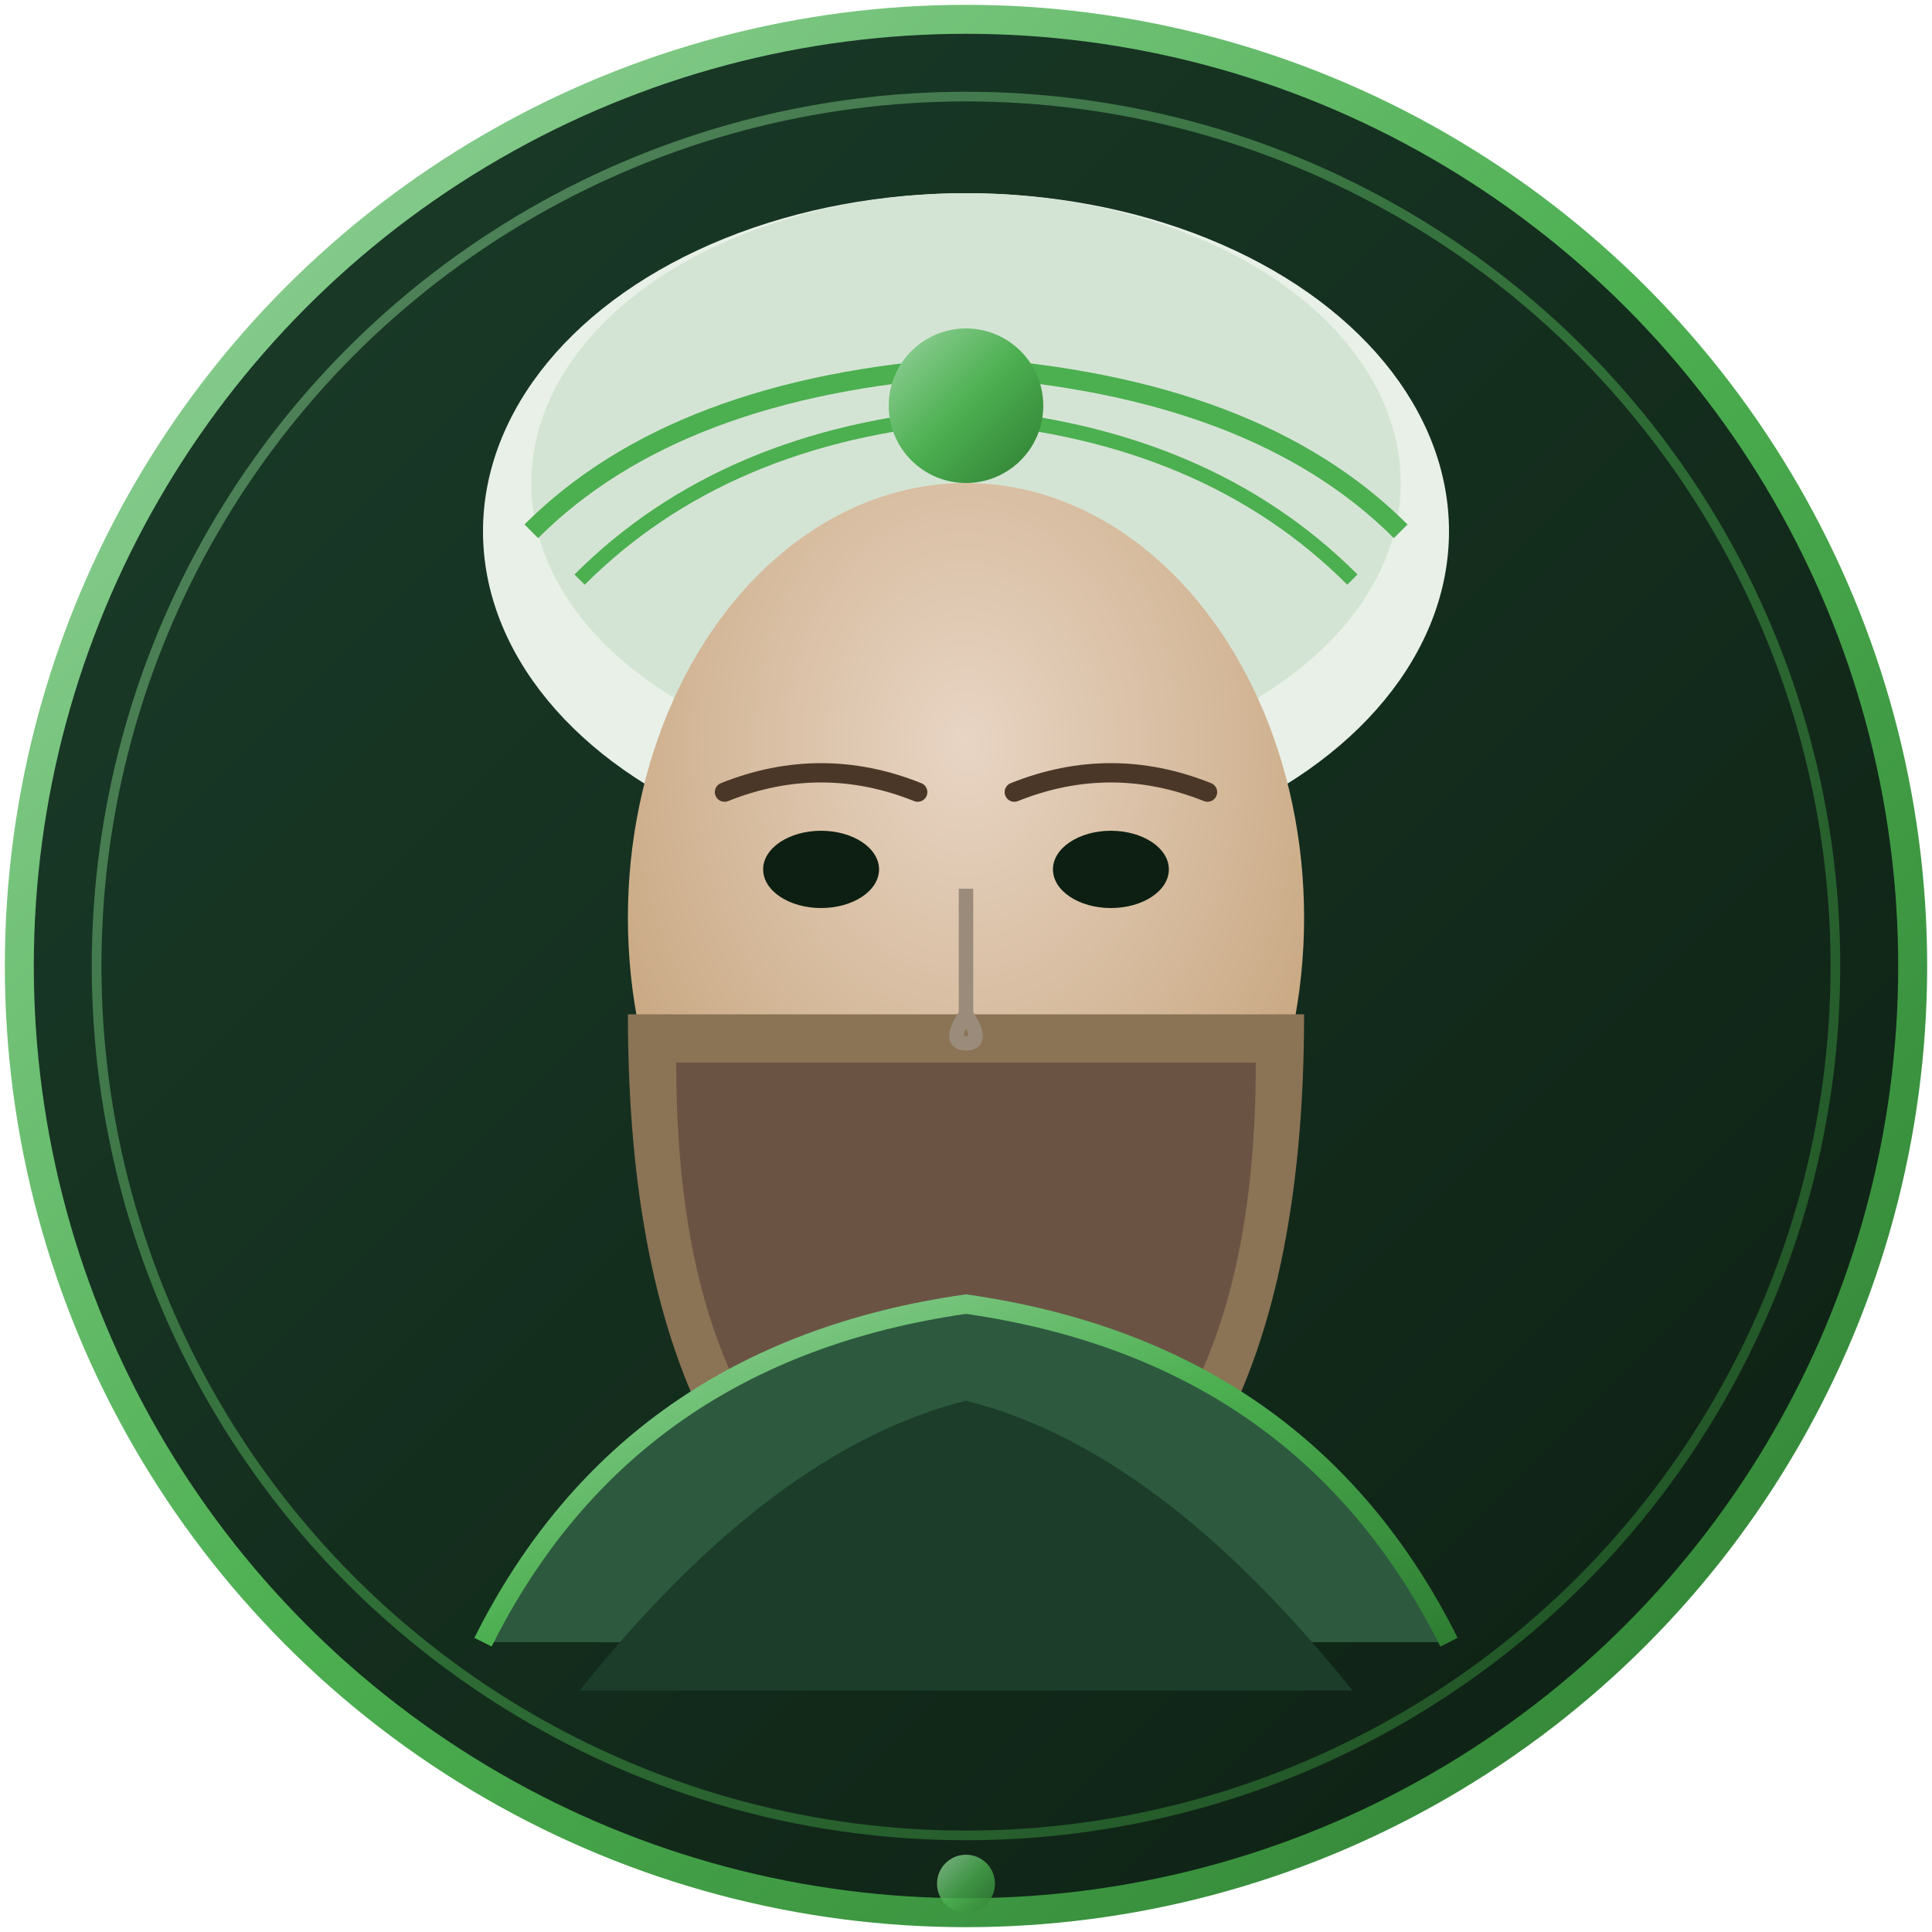
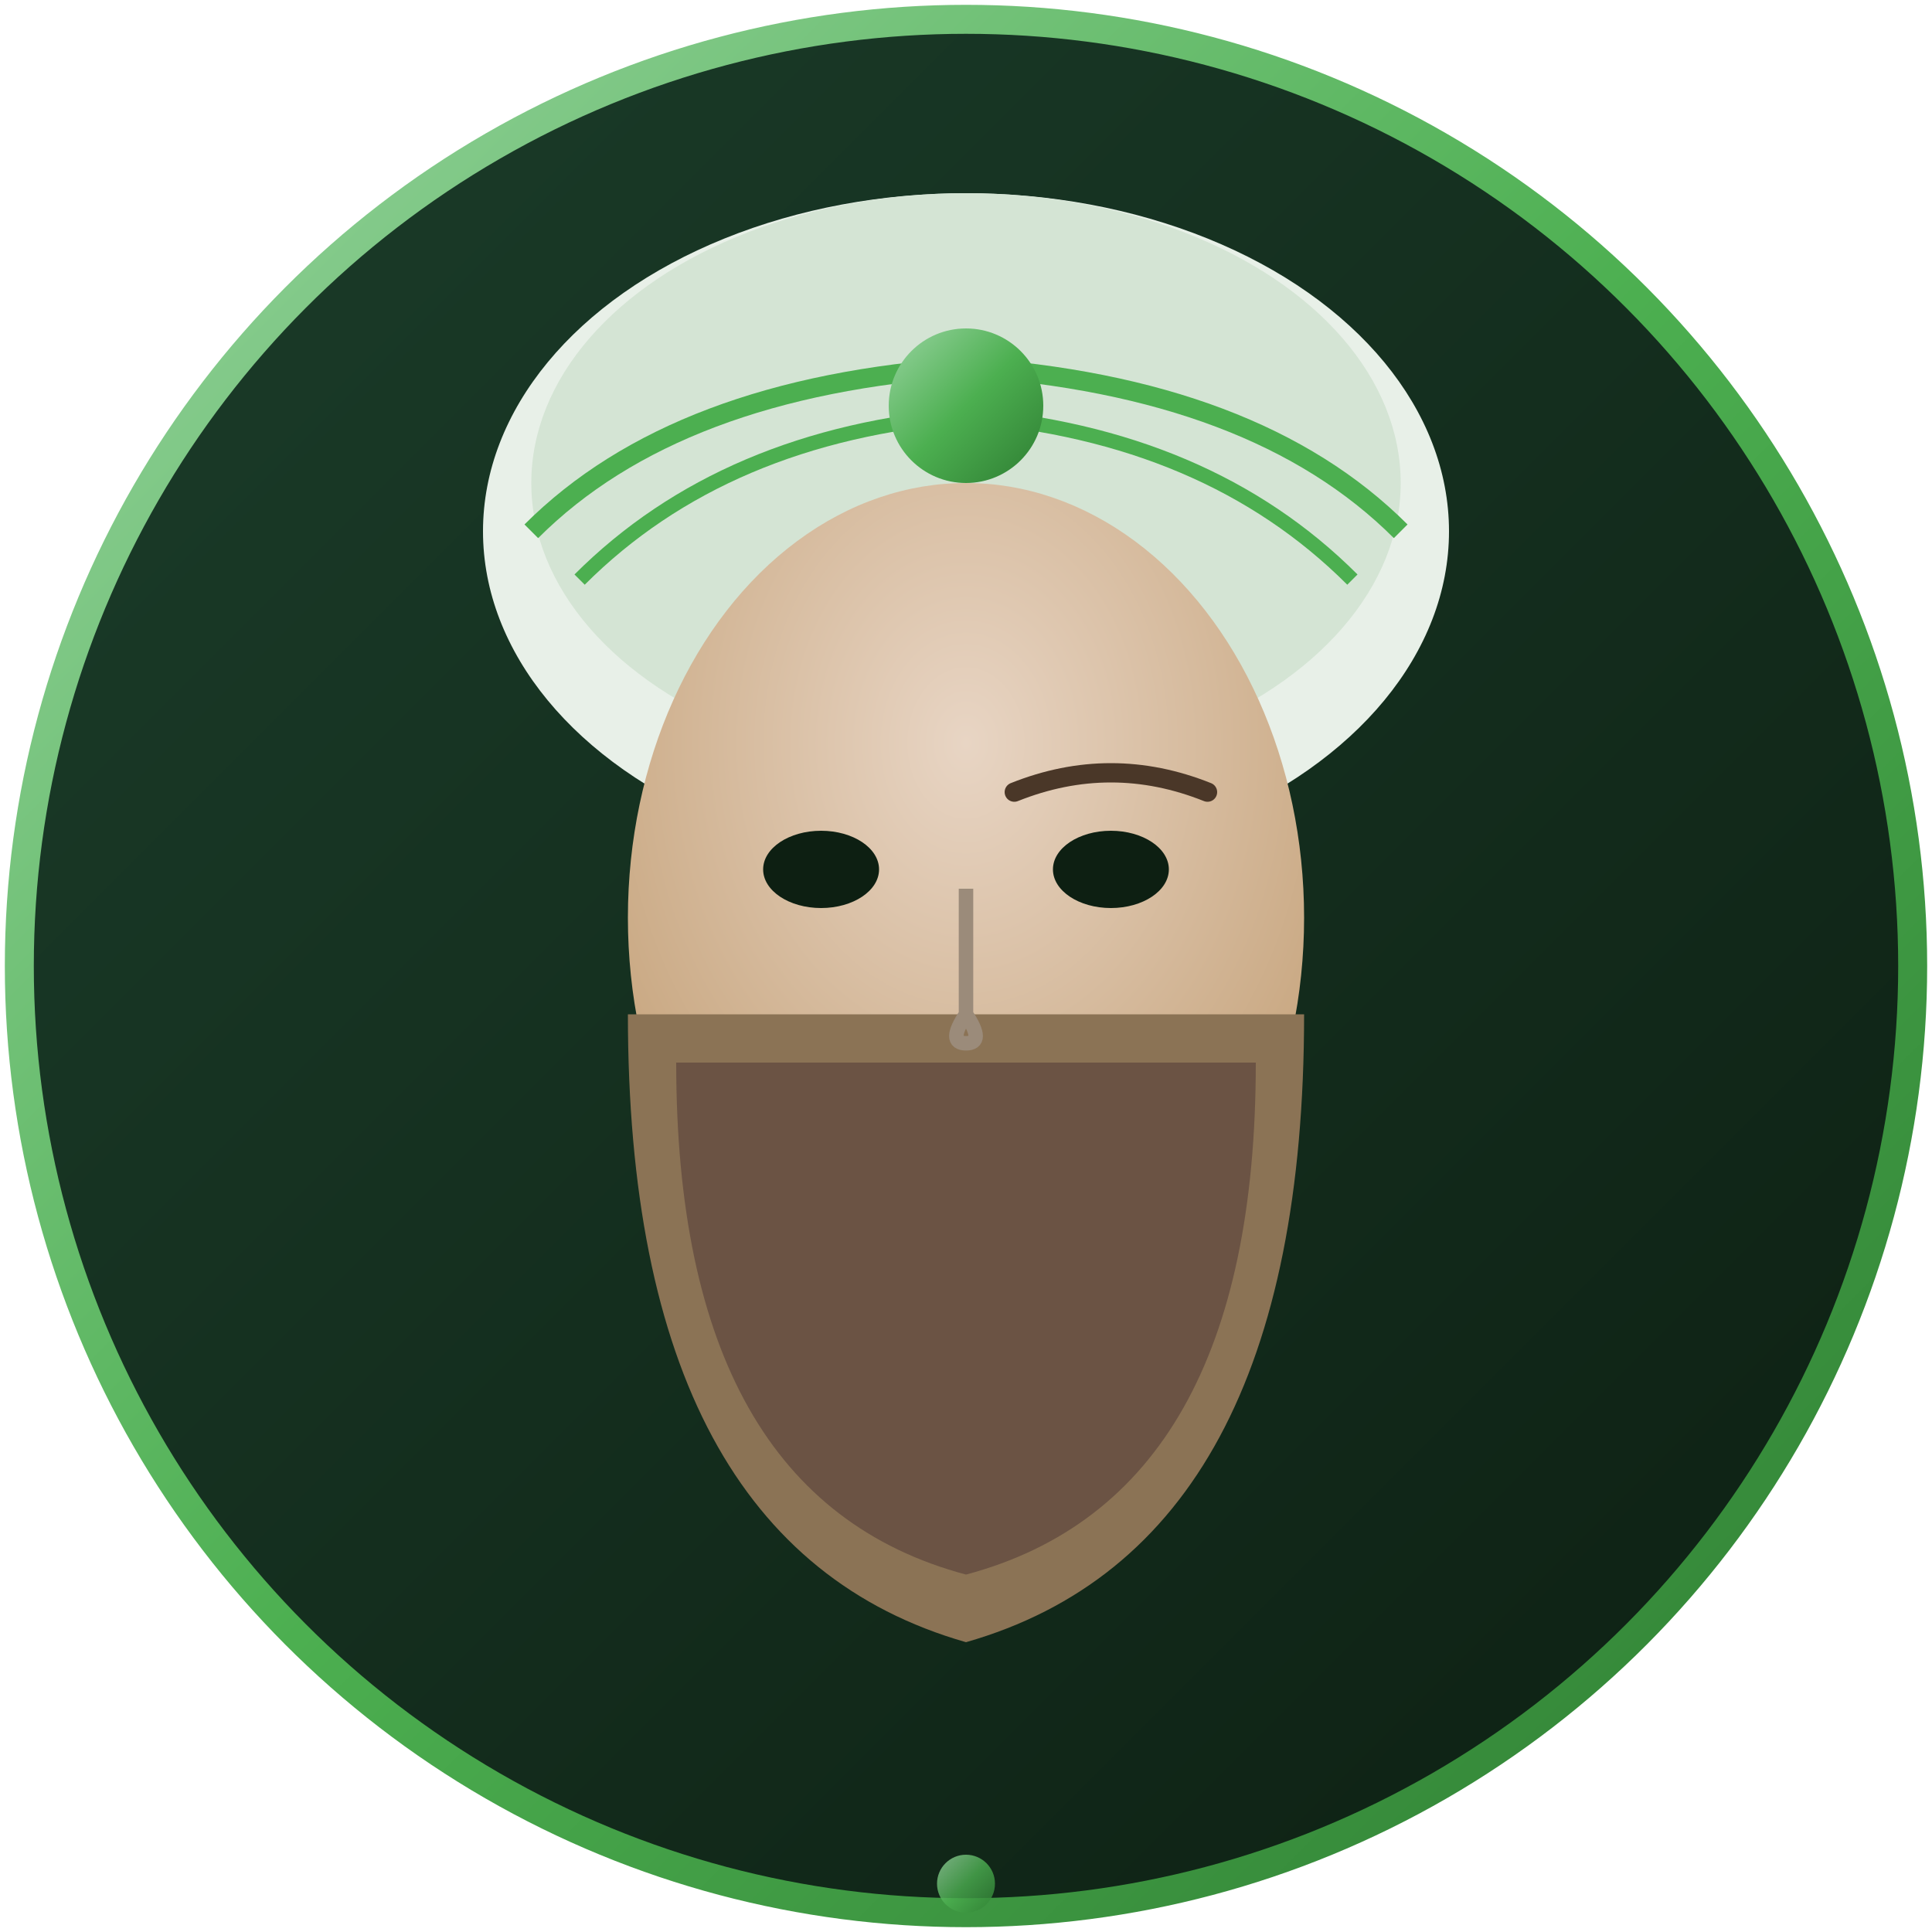
<svg xmlns="http://www.w3.org/2000/svg" viewBox="0 0 200 200">
  <defs>
    <linearGradient id="bgGrad" x1="0%" y1="0%" x2="100%" y2="100%">
      <stop offset="0%" style="stop-color:#1B3D2A" />
      <stop offset="100%" style="stop-color:#0D1F12" />
    </linearGradient>
    <linearGradient id="goldGrad" x1="0%" y1="0%" x2="100%" y2="100%">
      <stop offset="0%" style="stop-color:#98D4A0" />
      <stop offset="50%" style="stop-color:#4CAF50" />
      <stop offset="100%" style="stop-color:#2E7D32" />
    </linearGradient>
    <radialGradient id="faceGrad" cx="50%" cy="30%" r="60%">
      <stop offset="0%" style="stop-color:#E8D5C4" />
      <stop offset="100%" style="stop-color:#C9A882" />
    </radialGradient>
  </defs>
  <circle cx="100" cy="100" r="98" fill="url(#bgGrad)" stroke="url(#goldGrad)" stroke-width="3" />
-   <circle cx="100" cy="100" r="90" fill="none" stroke="url(#goldGrad)" stroke-width="1" opacity="0.5" />
  <ellipse cx="100" cy="55" rx="50" ry="35" fill="#E8F0E8" />
  <ellipse cx="100" cy="50" rx="45" ry="30" fill="#D4E4D4" />
  <path d="M55 55 Q70 40 100 38 Q130 40 145 55" fill="none" stroke="#4CAF50" stroke-width="2" />
  <path d="M60 60 Q75 45 100 43 Q125 45 140 60" fill="none" stroke="#4CAF50" stroke-width="1.5" />
  <circle cx="100" cy="42" r="8" fill="url(#goldGrad)" />
  <ellipse cx="100" cy="95" rx="35" ry="45" fill="url(#faceGrad)" />
  <path d="M65 105 Q65 160 100 170 Q135 160 135 105" fill="#8B7355" />
  <path d="M70 110 Q70 155 100 163 Q130 155 130 110" fill="#6B5344" />
  <ellipse cx="85" cy="90" rx="6" ry="4" fill="#0D1F12" />
  <ellipse cx="115" cy="90" rx="6" ry="4" fill="#0D1F12" />
-   <path d="M75 82 Q85 78 95 82" fill="none" stroke="#4A3728" stroke-width="2" stroke-linecap="round" />
  <path d="M105 82 Q115 78 125 82" fill="none" stroke="#4A3728" stroke-width="2" stroke-linecap="round" />
  <path d="M100 92 L100 105 Q98 108 100 108 Q102 108 100 105" fill="none" stroke="#9B8B7A" stroke-width="1.5" />
-   <path d="M50 170 Q65 140 100 135 Q135 140 150 170" fill="#2D5A3F" stroke="url(#goldGrad)" stroke-width="2" />
-   <path d="M60 175 Q80 150 100 145 Q120 150 140 175" fill="#1B3D2A" />
  <circle cx="100" cy="195" r="3" fill="url(#goldGrad)" opacity="0.8" />
</svg>